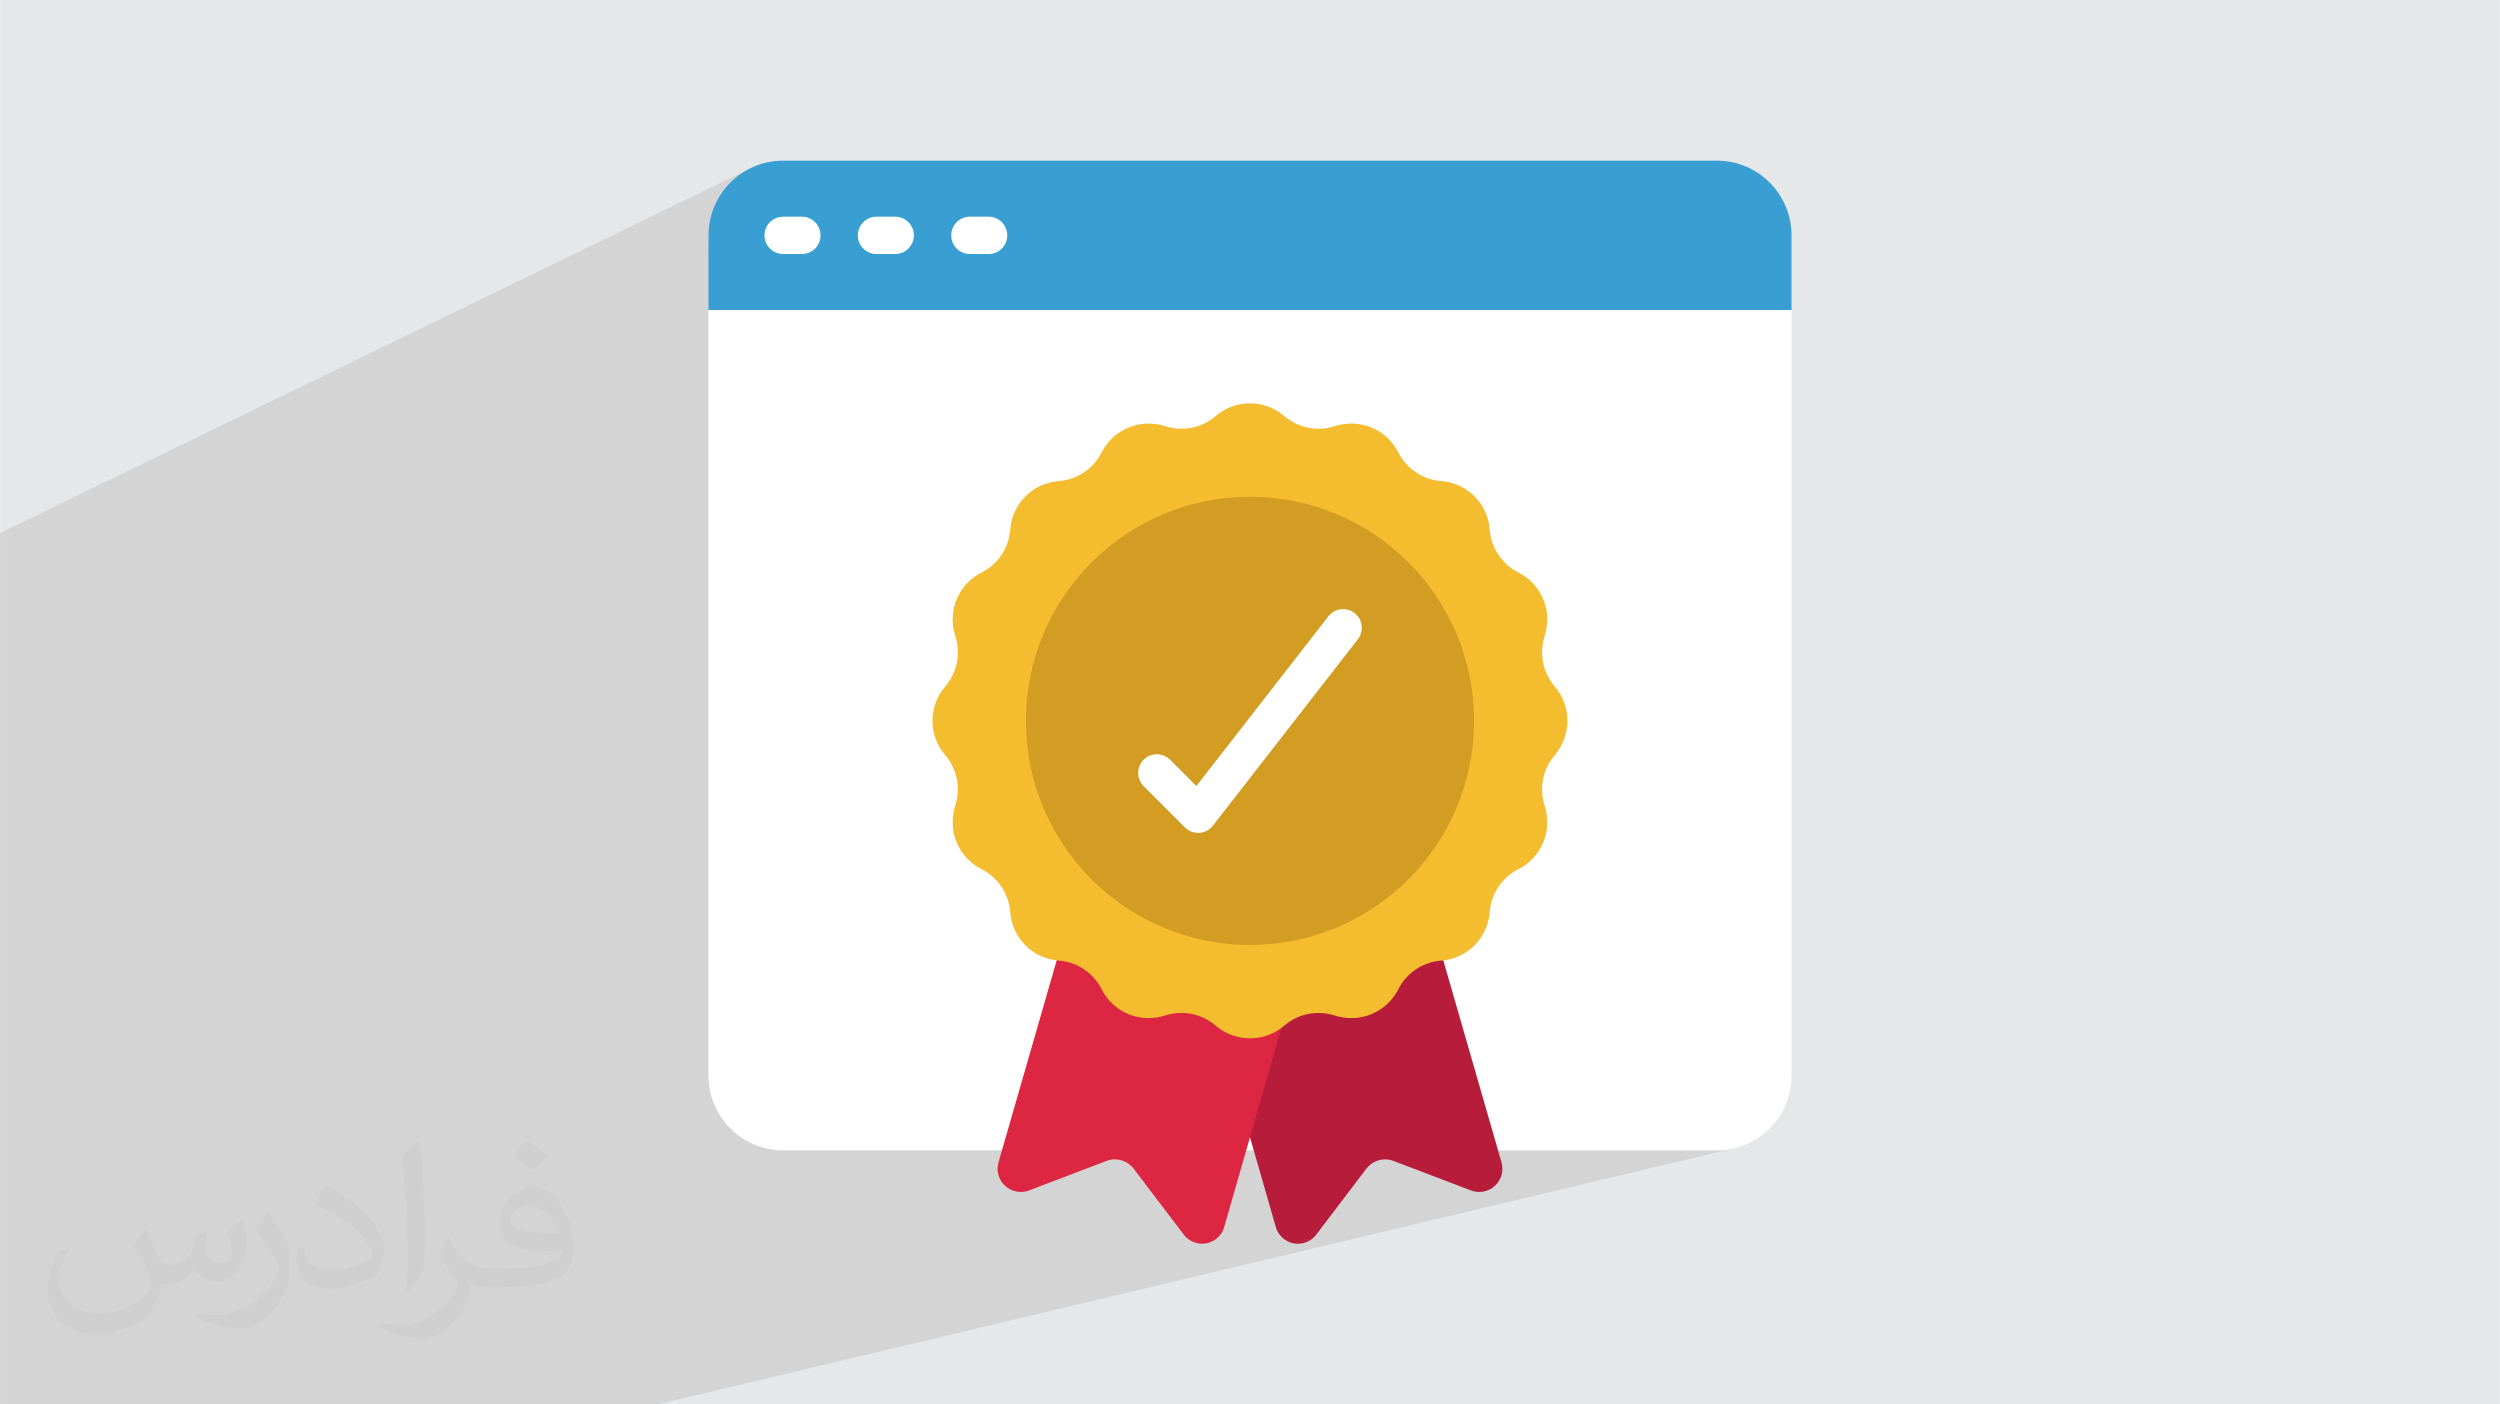
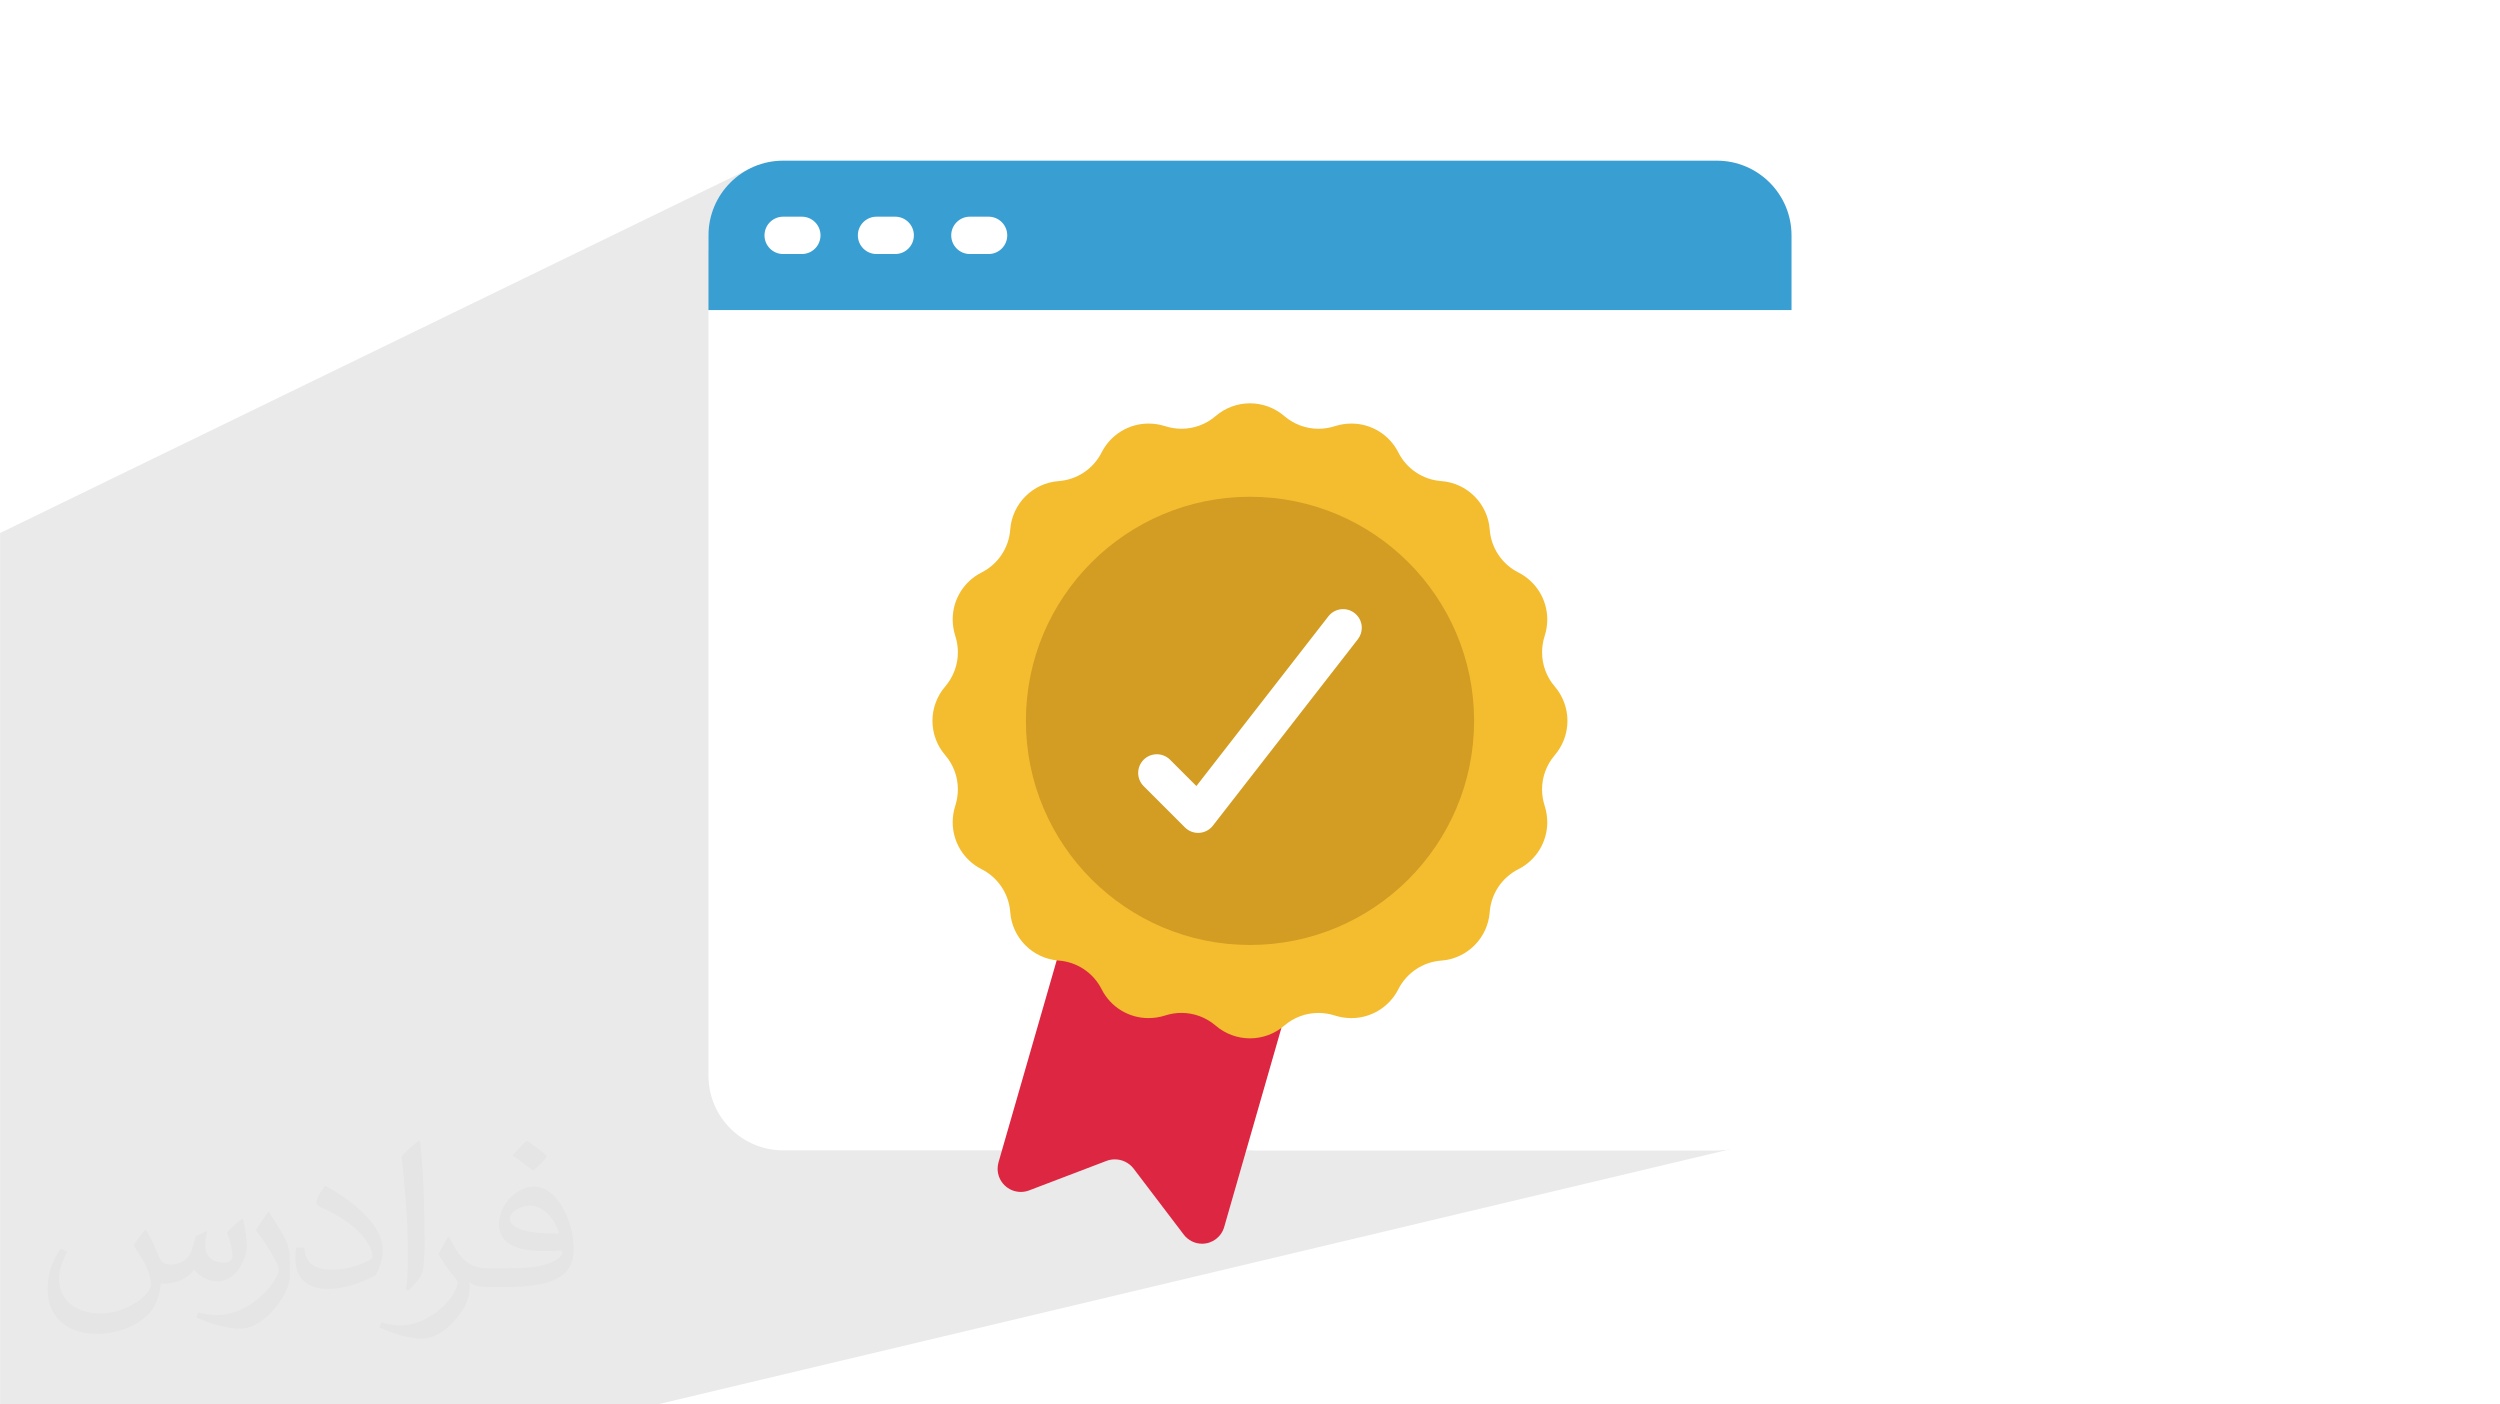
<svg xmlns="http://www.w3.org/2000/svg" xml:space="preserve" width="3.708in" height="2.083in" version="1.1" style="shape-rendering:geometricPrecision; text-rendering:geometricPrecision; image-rendering:optimizeQuality; fill-rule:evenodd; clip-rule:evenodd" viewBox="0 0 3702.73 2080.18">
  <defs>
    <style type="text/css">
   
    .fil0 {fill:#E6E7E8}
    .fil4 {fill:#399ED1;fill-rule:nonzero}
    .fil5 {fill:#B71C3A;fill-rule:nonzero}
    .fil8 {fill:#D39C22;fill-rule:nonzero}
    .fil6 {fill:#DD2641;fill-rule:nonzero}
    .fil7 {fill:#F4BC2F;fill-rule:nonzero}
    .fil3 {fill:white;fill-rule:nonzero}
    .fil2 {fill:#373435;fill-opacity:0.031}
    .fil1 {fill:#373435;fill-opacity:0.102}
   
  </style>
  </defs>
  <g id="Layer_x0020_1">
-     <polygon class="fil0" points="-0,0 3702.73,0 3702.73,2080.18 -0,2080.18 " />
    <polygon class="fil1" points="-0,1980.13 -0,2032.59 -0,2080.18 147.45,2080.18 248.2,2080.18 271.57,2080.18 315.77,2080.18 601.48,2080.18 731.55,2080.18 807.03,2080.18 809.81,2080.18 866.88,2080.18 887.89,2080.18 931.83,2080.18 973.71,2080.18 2565.12,1701.64 2554.14,1703.31 2542.83,1703.88 1856.93,1703.89 1816.27,1562.45 2022.89,1505.05 2027.95,1503.42 2032.89,1501.45 2037.66,1499.15 2042.27,1496.54 2046.68,1493.62 2050.9,1490.4 2054.89,1486.9 2058.64,1483.12 2062.14,1479.08 2065.38,1474.78 2068.33,1470.23 2070.97,1465.44 2073.4,1460.97 2076.1,1456.7 2079.06,1452.63 2082.25,1448.79 2085.67,1445.17 2089.31,1441.78 2093.14,1438.64 2097.17,1435.76 2099.06,1434.57 2148.71,1420.48 2155.34,1418.42 2161.7,1415.79 2167.76,1412.63 2173.5,1408.97 2178.87,1404.84 2183.86,1400.27 2188.44,1395.28 2192.57,1389.9 2196.23,1384.16 2199.39,1378.1 2202.01,1371.74 2204.08,1365.11 2205.55,1358.24 2206.42,1351.15 2206.42,1350.98 2206.96,1345.92 2207.83,1340.94 2209.02,1336.06 2210.51,1331.29 2212.29,1326.64 2214.37,1322.12 2216.72,1317.76 2219.35,1313.56 2222.23,1309.54 2225.38,1305.7 2228.76,1302.07 2232.38,1298.65 2236.22,1295.46 2240.29,1292.5 2244.56,1289.8 2249.04,1287.37 2253.82,1284.74 2258.37,1281.81 2262.67,1278.58 2266.72,1275.09 2270.5,1271.35 2274.01,1267.36 2277.23,1263.16 2280.15,1258.75 2282.76,1254.16 2285.06,1249.39 2287.04,1244.46 2288.68,1239.4 2289.97,1234.21 2290.9,1228.92 2291.47,1223.53 2291.66,1218.08 2291.66,1218.06 2291.66,1218.05 2291.66,1218.03 2291.66,1218.01 2291.66,1217.99 2291.66,1217.98 2291.66,1217.96 2291.66,1217.95 2291.59,1214.85 2291.41,1211.75 2291.11,1208.66 2290.69,1205.59 2290.15,1202.53 2289.49,1199.5 2288.72,1196.5 2287.84,1193.53 2286.94,1190.58 2286.15,1187.6 2285.48,1184.58 2284.93,1181.55 2284.51,1178.5 2284.2,1175.43 2284.02,1172.35 2283.96,1169.26 2284.03,1165.79 2284.27,1162.33 2284.65,1158.9 2285.19,1155.5 2285.87,1152.13 2286.7,1148.8 2287.67,1145.51 2288.79,1142.27 2290.06,1139.09 2291.46,1135.96 2293,1132.89 2294.67,1129.89 2296.48,1126.96 2298.42,1124.11 2300.49,1121.34 2302.69,1118.66 2302.7,1118.66 2304.92,1115.96 2307,1113.17 2308.95,1110.3 2310.77,1107.35 2312.46,1104.33 2314.01,1101.25 2315.42,1098.09 2316.69,1094.89 2317.81,1091.63 2318.8,1088.32 2319.63,1084.97 2320.32,1081.58 2320.86,1078.16 2321.25,1074.7 2321.48,1071.23 2321.56,1067.73 2321.48,1064.25 2321.25,1060.79 2320.86,1057.36 2320.33,1053.95 2319.65,1050.57 2318.82,1047.23 2317.84,1043.94 2316.72,1040.69 2315.46,1037.49 2314.06,1034.35 2312.53,1031.27 2310.85,1028.26 2309.04,1025.32 2307.11,1022.46 2305.03,1019.67 2302.84,1016.98 2302.7,1016.81 2300.5,1014.14 2298.43,1011.39 2296.5,1008.55 2294.69,1005.64 2293.02,1002.65 2291.48,999.6 2290.08,996.49 2288.83,993.32 2287.71,990.09 2286.73,986.82 2285.91,983.51 2285.22,980.15 2284.69,976.77 2284.31,973.35 2284.07,969.91 2283.99,966.45 2283.99,966.43 2283.99,966.4 2283.99,966.37 2283.99,966.34 2283.99,966.31 2283.99,966.29 2284,966.26 2284,966.23 2284.06,963.14 2284.24,960.06 2284.55,956.99 2284.97,953.93 2285.51,950.9 2286.17,947.89 2286.95,944.9 2287.84,941.95 2288.72,938.99 2289.49,936.01 2290.15,933 2290.68,929.97 2291.1,926.92 2291.4,923.85 2291.59,920.77 2291.66,917.69 2291.66,917.67 2291.66,917.65 2291.66,917.63 2291.66,917.61 2291.66,917.59 2291.66,917.57 2291.66,917.55 2291.66,917.53 2291.46,912.06 2290.9,906.67 2289.96,901.37 2288.67,896.17 2287.04,891.1 2285.06,886.17 2282.76,881.4 2280.15,876.79 2277.23,872.38 2274.01,868.17 2270.5,864.17 2266.73,860.42 2262.68,856.92 2258.38,853.69 2253.82,850.74 2249.04,848.1 2244.57,845.66 2240.29,842.96 2236.23,840.01 2232.38,836.82 2228.76,833.4 2225.38,829.76 2222.24,825.92 2219.36,821.9 2216.73,817.7 2214.38,813.34 2212.3,808.83 2210.51,804.18 2209.02,799.41 2207.83,794.53 2206.97,789.55 2206.42,784.49 2206.42,784.32 2205.55,777.23 2204.08,770.36 2202.01,763.73 2199.39,757.37 2196.23,751.3 2192.57,745.57 2188.44,740.19 2183.86,735.2 2178.87,730.63 2173.5,726.49 2167.77,722.83 2161.7,719.68 2155.34,717.05 2148.71,714.98 2141.84,713.51 2134.75,712.65 2134.58,712.65 2129.52,712.1 2124.54,711.24 2119.65,710.05 2114.88,708.57 2110.23,706.78 2105.72,704.7 2101.35,702.35 2097.16,699.73 2093.13,696.84 2089.29,693.7 2085.66,690.32 2082.24,686.7 2079.05,682.85 2076.1,678.78 2075.1,677.21 2653.47,459.24 1284.18,459.24 1474.9,374.1 1479.6,371.54 1483.69,368.17 1487.07,364.07 1489.62,359.37 1491.23,354.18 1491.8,348.61 1491.23,343.03 1489.62,337.84 1487.07,333.14 1483.69,329.05 1479.6,325.67 1474.9,323.12 1469.71,321.51 1464.14,320.95 1436.48,320.95 1430.9,321.51 1425.72,323.12 1352.17,356.66 1352.94,354.18 1353.5,348.61 1352.94,343.03 1351.33,337.84 1348.78,333.14 1345.4,329.05 1341.31,325.67 1336.61,323.12 1331.42,321.51 1325.84,320.95 1298.18,320.95 1292.61,321.51 1287.42,323.12 1213.65,357.39 1214.65,354.18 1215.21,348.61 1214.65,343.03 1213.04,337.84 1210.49,333.14 1207.11,329.05 1203.01,325.67 1198.32,323.12 1193.12,321.51 1187.55,320.95 1159.89,320.95 1154.32,321.51 1149.13,323.12 1049.25,370.4 1049.25,348.61 1049.83,337.3 1051.5,326.31 1054.23,315.71 1057.95,305.55 1062.61,295.88 1068.15,286.75 1074.52,278.24 1081.67,270.38 1089.52,263.24 1098.04,256.87 1107.16,251.33 -0,789.49 -0,848.52 -0,867.13 -0,880.54 -0,921.24 -0,929.25 -0,930.31 -0,934.13 -0,942.99 -0,973.37 -0,981.85 -0,985.76 -0,1032.55 -0,1121.54 -0,1532.26 -0,1684.4 " />
-     <path class="fil2" d="M215.96 1821.93c7.07,10.71 11.65,21.01 16.13,32.45 3.33,6.66 5.09,18.93 20.7,18.93 4.57,0 11.13,-1.35 16.95,-4.57 6.55,-3.44 11.54,-8.64 14.15,-16.53l6.24 -21.01 15.19 -7.49 1.04 1.04c-2.08,7.91 -2.59,15.5 -2.59,21.43 0,17.57 15.19,24.23 27.25,24.23 7.07,0 13.42,-3.44 13.42,-9.89 0,-8.32 -3.53,-22.47 -8.12,-35.16 7.07,-7.07 14.15,-14.15 22.26,-19.87l1.25 0.63c3.53,14.98 5.51,29.75 5.51,39.63 0,9.67 -4.27,20.39 -7.8,27.36 -7.28,13.73 -20.18,24.65 -35.78,24.65 -11.85,0 -25.06,-5.93 -34.12,-16.95l-0.52 0c-8.53,10.61 -21.74,20.18 -42.86,20.18l-6.55 0c-1.04,13.94 -4.05,23.81 -8.64,32.66 -12.58,24.54 -49.92,41.92 -85.08,41.92 -48.89,0 -73.43,-28.19 -73.43,-65.73 0,-23.19 7.59,-44.72 19.24,-60.01l9.56 3.95c-7.28,13.94 -12.17,27.04 -12.17,39.94 0,35.16 28.61,51.9 61.58,51.9 30.58,0 68.44,-19.45 75.31,-42.02 -2.59,-24.65 -11.85,-36.19 -26,-58.66 4.27,-7.49 9.78,-14.98 16.64,-22.98l1.25 0 0 0 0 0 -0.01 -0.04zm563.83 -132.3c10.3,6.45 20.39,14.04 30.27,22.78 -5.51,7.8 -12.38,14.88 -20.91,21.12 -9.89,-8.01 -19.76,-14.88 -29.86,-22.16 6.86,-7.7 13.63,-15.08 20.49,-21.74l0 0 0 0 0 0 0 0 0 0 0.01 0zm5.3 96.11c-16.64,0 -30.27,10.92 -30.27,19.03 0,17.38 33.28,22.78 73.12,22.56 -4.99,-20.39 -22.47,-41.61 -42.86,-41.61l0 0.01zm-37.35 92.99c21.64,0 40.57,-0.63 55.02,-4.27 16.13,-4.05 29.75,-12.17 29.75,-17.78 0,-1.46 0,-3.22 -0.52,-4.68 -9.05,0.83 -19.45,0.83 -28.5,0.83 -29.33,0 -51.79,-6.66 -60.64,-23.09 -2.19,-4.57 -3.74,-9.67 -3.74,-15.5 0,-15.92 6.86,-31.41 18.93,-42.13 10.08,-8.84 21.22,-14.35 32.55,-14.35 20.49,0 36.81,16.44 48.26,42.34 6.24,14.15 10.5,30.47 10.5,51.07 0,13.73 -3.74,25.27 -12.27,33.8 -15.92,15.4 -45.24,21.22 -90.17,21.22l-20.39 0 0 0 -5.3 0c-11.13,0 -19.14,-1.98 -25.48,-6.86l-1.04 0c0.31,2.59 0.52,5.09 0.52,7.49 0,10.08 -3.33,22.98 -10.08,33.28 -19.97,29.64 -41.61,42.53 -60.33,42.53 -18.93,0 -42.13,-7.28 -63.03,-16.75l3.74 -7.28c6.76,2.81 16.13,4.68 29.02,4.68 33.8,0 78.21,-32.45 83.72,-64.17 -1.25,-2.59 -3.53,-6.03 -6.76,-9.67 -9.89,-11.75 -16.13,-21.53 -21.95,-31.82 4.99,-9.89 9.56,-17.78 13.83,-24.96l1.77 -0.21c14.46,29.44 27.56,46.28 56.78,46.28l4.57 0 0 0 21.22 0 0 0 0 0 0 0 0 0 0 0 0.04 0zm-146.45 31.1c2.5,-13.52 2.7,-28.7 2.7,-42.86l0 -21.01c0,-39.21 -4.99,-96.2 -9.05,-133.34 7.07,-7.59 16.95,-16.53 24.75,-22.56l2.29 0.63c5.3,46.7 6.55,100.79 6.55,150.81 0,13.11 -0.52,25.9 -1.77,35.26 -0.73,11.85 -7.59,20.8 -22.26,34.53l-3.22 -1.46zm-150.71 -61.89c0.73,18.41 9.78,32.87 41.4,32.87 19.66,0 36.3,-5.09 54.71,-13.83 3.33,-1.46 5.09,-3.44 5.09,-5.09 0,-11.54 -8.84,-26.83 -23.71,-40.77 -14.46,-13.11 -33.6,-24.65 -51.48,-32.35 -6.14,-2.59 -8.12,-5.3 -8.12,-7.91 0,-5.3 7.07,-16.44 12.9,-24.44l1.98 -0.21c20.49,10.71 43.38,26.63 60.33,44.3 15.4,16.33 24.96,32.87 24.96,50.86 0,13.31 -4.05,25.79 -10.61,37.44 -22.47,11.33 -46.39,19.97 -70.1,19.97 -28.81,0 -48.47,-13.52 -48.47,-45.24 0,-3.44 0,-8.73 1.25,-15.61l9.89 0 0 0 0 0 0 0 0 0 0 0 -0.01 0zm-52.11 -52.32l17.89 28.92c6.55,10.71 12.69,22.37 12.69,40.77l0 23.5c0,19.03 -12.17,39.42 -31.82,59.6 -15.4,13.63 -29.02,19.45 -41.61,19.45 -18.72,0 -40.15,-5.82 -64.9,-16.44l2.81 -7.28c7.8,2.08 16.84,3.84 27.98,3.84 35.58,-0.21 71.97,-26.21 88.61,-57.93 1.98,-3.64 2.7,-7.07 2.7,-9.47 0,-3.64 -1.98,-7.7 -3.53,-11.33 -9.05,-17.05 -19.14,-32.66 -30.27,-47.12 5.82,-9.16 11.65,-17.99 17.99,-26.73l1.46 0.21 0 0 0 0 0 0 0 0 0 0 -0.01 0z" />
+     <path class="fil2" d="M215.96 1821.93c7.07,10.71 11.65,21.01 16.13,32.45 3.33,6.66 5.09,18.93 20.7,18.93 4.57,0 11.13,-1.35 16.95,-4.57 6.55,-3.44 11.54,-8.64 14.15,-16.53l6.24 -21.01 15.19 -7.49 1.04 1.04c-2.08,7.91 -2.59,15.5 -2.59,21.43 0,17.57 15.19,24.23 27.25,24.23 7.07,0 13.42,-3.44 13.42,-9.89 0,-8.32 -3.53,-22.47 -8.12,-35.16 7.07,-7.07 14.15,-14.15 22.26,-19.87l1.25 0.63c3.53,14.98 5.51,29.75 5.51,39.63 0,9.67 -4.27,20.39 -7.8,27.36 -7.28,13.73 -20.18,24.65 -35.78,24.65 -11.85,0 -25.06,-5.93 -34.12,-16.95l-0.52 0c-8.53,10.61 -21.74,20.18 -42.86,20.18l-6.55 0c-1.04,13.94 -4.05,23.81 -8.64,32.66 -12.58,24.54 -49.92,41.92 -85.08,41.92 -48.89,0 -73.43,-28.19 -73.43,-65.73 0,-23.19 7.59,-44.72 19.24,-60.01l9.56 3.95c-7.28,13.94 -12.17,27.04 -12.17,39.94 0,35.16 28.61,51.9 61.58,51.9 30.58,0 68.44,-19.45 75.31,-42.02 -2.59,-24.65 -11.85,-36.19 -26,-58.66 4.27,-7.49 9.78,-14.98 16.64,-22.98l1.25 0 0 0 0 0 -0.01 -0.04zm563.83 -132.3c10.3,6.45 20.39,14.04 30.27,22.78 -5.51,7.8 -12.38,14.88 -20.91,21.12 -9.89,-8.01 -19.76,-14.88 -29.86,-22.16 6.86,-7.7 13.63,-15.08 20.49,-21.74l0 0 0 0 0 0 0 0 0 0 0.01 0zm5.3 96.11c-16.64,0 -30.27,10.92 -30.27,19.03 0,17.38 33.28,22.78 73.12,22.56 -4.99,-20.39 -22.47,-41.61 -42.86,-41.61l0 0.01zm-37.35 92.99c21.64,0 40.57,-0.63 55.02,-4.27 16.13,-4.05 29.75,-12.17 29.75,-17.78 0,-1.46 0,-3.22 -0.52,-4.68 -9.05,0.83 -19.45,0.83 -28.5,0.83 -29.33,0 -51.79,-6.66 -60.64,-23.09 -2.19,-4.57 -3.74,-9.67 -3.74,-15.5 0,-15.92 6.86,-31.41 18.93,-42.13 10.08,-8.84 21.22,-14.35 32.55,-14.35 20.49,0 36.81,16.44 48.26,42.34 6.24,14.15 10.5,30.47 10.5,51.07 0,13.73 -3.74,25.27 -12.27,33.8 -15.92,15.4 -45.24,21.22 -90.17,21.22l-20.39 0 0 0 -5.3 0c-11.13,0 -19.14,-1.98 -25.48,-6.86l-1.04 0c0.31,2.59 0.52,5.09 0.52,7.49 0,10.08 -3.33,22.98 -10.08,33.28 -19.97,29.64 -41.61,42.53 -60.33,42.53 -18.93,0 -42.13,-7.28 -63.03,-16.75l3.74 -7.28c6.76,2.81 16.13,4.68 29.02,4.68 33.8,0 78.21,-32.45 83.72,-64.17 -1.25,-2.59 -3.53,-6.03 -6.76,-9.67 -9.89,-11.75 -16.13,-21.53 -21.95,-31.82 4.99,-9.89 9.56,-17.78 13.83,-24.96l1.77 -0.21c14.46,29.44 27.56,46.28 56.78,46.28l4.57 0 0 0 21.22 0 0 0 0 0 0 0 0 0 0 0 0.04 0zm-146.45 31.1c2.5,-13.52 2.7,-28.7 2.7,-42.86l0 -21.01c0,-39.21 -4.99,-96.2 -9.05,-133.34 7.07,-7.59 16.95,-16.53 24.75,-22.56l2.29 0.63c5.3,46.7 6.55,100.79 6.55,150.81 0,13.11 -0.52,25.9 -1.77,35.26 -0.73,11.85 -7.59,20.8 -22.26,34.53l-3.22 -1.46zm-150.71 -61.89c0.73,18.41 9.78,32.87 41.4,32.87 19.66,0 36.3,-5.09 54.71,-13.83 3.33,-1.46 5.09,-3.44 5.09,-5.09 0,-11.54 -8.84,-26.83 -23.71,-40.77 -14.46,-13.11 -33.6,-24.65 -51.48,-32.35 -6.14,-2.59 -8.12,-5.3 -8.12,-7.91 0,-5.3 7.07,-16.44 12.9,-24.44c20.49,10.71 43.38,26.63 60.33,44.3 15.4,16.33 24.96,32.87 24.96,50.86 0,13.31 -4.05,25.79 -10.61,37.44 -22.47,11.33 -46.39,19.97 -70.1,19.97 -28.81,0 -48.47,-13.52 -48.47,-45.24 0,-3.44 0,-8.73 1.25,-15.61l9.89 0 0 0 0 0 0 0 0 0 0 0 -0.01 0zm-52.11 -52.32l17.89 28.92c6.55,10.71 12.69,22.37 12.69,40.77l0 23.5c0,19.03 -12.17,39.42 -31.82,59.6 -15.4,13.63 -29.02,19.45 -41.61,19.45 -18.72,0 -40.15,-5.82 -64.9,-16.44l2.81 -7.28c7.8,2.08 16.84,3.84 27.98,3.84 35.58,-0.21 71.97,-26.21 88.61,-57.93 1.98,-3.64 2.7,-7.07 2.7,-9.47 0,-3.64 -1.98,-7.7 -3.53,-11.33 -9.05,-17.05 -19.14,-32.66 -30.27,-47.12 5.82,-9.16 11.65,-17.99 17.99,-26.73l1.46 0.21 0 0 0 0 0 0 0 0 0 0 -0.01 0z" />
    <g id="_1268490512816">
      <path class="fil3" d="M2653.47 459.24l0 1134.01c-0,61.09 -49.55,110.63 -110.64,110.63l-1382.94 0c-61.09,-0 -110.63,-49.55 -110.63,-110.64l0 -1134.01 27.66 -27.66 1548.89 0 27.66 27.66z" />
      <path class="fil4" d="M2653.47 348.61l0 110.64 -1604.21 0 0 -110.64c0,-61.09 49.55,-110.63 110.64,-110.63l1382.93 -0c61.09,0 110.64,49.55 110.64,110.64l0 0z" />
-       <path class="fil5" d="M1794.69 1487.4l94.84 329.89c4.09,14.73 17.51,24.93 32.8,24.93 10.7,0 20.79,-5.04 27.21,-13.59l74.4 -97.91c6.65,-8.49 16.83,-13.44 27.61,-13.44 4.07,0 8.12,0.72 11.95,2.1l115.34 43.98c3.83,1.42 7.89,2.15 11.97,2.15 18.98,0 34.38,-15.39 34.38,-34.38 0,-3.13 -0.43,-6.25 -1.27,-9.26l-86.29 -299.55 -9.68 -50.34 -333.26 115.42z" />
      <path class="fil6" d="M1565.09 1422.32l-86.29 299.52c-0.84,3.01 -1.27,6.13 -1.27,9.26 0,18.99 15.39,34.38 34.38,34.38 4.08,0 8.15,-0.74 11.97,-2.15l115.34 -43.98c3.83,-1.38 7.87,-2.1 11.95,-2.1 10.78,0 20.96,4.96 27.6,13.44l74.4 97.91c6.43,8.55 16.52,13.59 27.21,13.59 15.29,0 28.71,-10.2 32.8,-24.93l84.64 -294.54 -323.05 -150.74 -9.68 50.34z" />
      <path class="fil7" d="M2302.69 1118.65c-12.08,14.08 -18.74,32.04 -18.74,50.6 0,8.24 1.32,16.45 3.89,24.27 2.5,7.87 3.8,16.14 3.82,24.42 0,0.03 0,0.09 0,0.13 0,29.28 -16.49,56.09 -42.62,69.3 -24.38,12.23 -40.58,36.41 -42.62,63.61l0 0.17c-2.89,38.3 -33.36,68.78 -71.67,71.67l-0.17 0c-27.2,2.04 -51.37,18.25 -63.61,42.62 -13.28,26.13 -40.12,42.59 -69.43,42.59 -0.05,0 -0.11,0 -0.16,0 -8.23,-0.02 -16.44,-1.32 -24.28,-3.82 -7.83,-2.52 -16.02,-3.82 -24.25,-3.84 -0.09,0 -0.19,0 -0.28,0 -18.46,0 -36.34,6.65 -50.32,18.7l-0.17 0.14c-14.12,12.13 -32.14,18.81 -50.76,18.81 -18.63,0 -36.65,-6.68 -50.77,-18.82l-0.17 -0.14c-14.08,-12.08 -32.04,-18.74 -50.6,-18.74 -8.24,0 -16.45,1.32 -24.27,3.89 -7.88,2.5 -16.14,3.79 -24.42,3.81 -0.04,0 -0.09,0 -0.14,0 -29.27,0 -56.08,-16.48 -69.28,-42.59 -12.23,-24.39 -36.4,-40.59 -63.61,-42.62l-0.17 0c-38.31,-2.88 -68.79,-33.36 -71.66,-71.66l0 -0.17c-2.05,-27.21 -18.25,-51.37 -42.62,-63.62 -26.14,-13.26 -42.62,-40.11 -42.62,-69.43 0,-0.05 0,-0.11 0,-0.17 0.02,-8.23 1.31,-16.42 3.82,-24.25 2.52,-7.85 3.82,-16.03 3.84,-24.28 0,-0.08 0,-0.16 0,-0.23 0,-18.49 -6.64,-36.36 -18.7,-50.36l-0.14 -0.17c-12.13,-14.12 -18.81,-32.14 -18.81,-50.76 0,-18.62 6.68,-36.63 18.81,-50.75l0.14 -0.17c12.08,-14.08 18.74,-32.05 18.74,-50.61 0,-8.24 -1.32,-16.45 -3.89,-24.27 -2.5,-7.88 -3.8,-16.14 -3.82,-24.42 0,-0.03 0,-0.09 0,-0.13 0,-29.28 16.49,-56.09 42.62,-69.3 24.38,-12.23 40.58,-36.41 42.62,-63.61l0 -0.17c2.87,-38.32 33.35,-68.79 71.66,-71.67l0.17 -0c27.21,-2.05 51.36,-18.24 63.61,-42.62 13.28,-26.12 40.1,-42.6 69.4,-42.6 0.06,0 0.13,0 0.19,0 8.23,0.02 16.43,1.31 24.26,3.82 7.85,2.52 16.03,3.82 24.28,3.84 0.08,0 0.18,0 0.25,0 18.47,0 36.35,-6.65 50.34,-18.7l0.17 -0.14c14.12,-12.14 32.14,-18.82 50.77,-18.82 18.63,0 36.65,6.69 50.77,18.82l0.17 0.14c14.07,12.09 32.03,18.74 50.58,18.74 8.24,0 16.44,-1.32 24.27,-3.88 7.88,-2.5 16.13,-3.8 24.42,-3.82 0.05,0 0.11,0 0.16,0 29.28,0 56.07,16.47 69.29,42.59 12.23,24.4 36.4,40.59 63.61,42.62l0.17 0c38.3,2.89 68.78,33.36 71.66,71.67l0 0.17c2.05,27.2 18.25,51.37 42.62,63.61 26.13,13.26 42.62,40.11 42.62,69.43 0,0.05 0,0.11 0,0.16 -0.02,8.23 -1.31,16.42 -3.82,24.26 -2.53,7.84 -3.84,16.03 -3.84,24.28 -0,0.07 -0,0.15 -0,0.22 0,18.49 6.64,36.36 18.7,50.36l0.14 0.17c12.07,14.15 18.72,32.16 18.72,50.76 0,18.68 -6.7,36.76 -18.86,50.92l-0 -0z" />
      <circle class="fil8" cx="1851.36" cy="1067.74" r="331.91" />
      <g>
        <path class="fil3" d="M1187.55 376.27l-27.66 0c-15.27,0 -27.65,-12.38 -27.65,-27.66 0,-15.27 12.39,-27.66 27.66,-27.66l27.65 0c15.28,0 27.66,12.39 27.66,27.66 0,15.28 -12.39,27.66 -27.66,27.66l-0 -0z" />
        <path class="fil3" d="M1325.84 376.27l-27.66 0c-15.27,0 -27.66,-12.38 -27.66,-27.66 0,-15.27 12.39,-27.66 27.66,-27.66l27.66 0c15.28,0 27.66,12.39 27.66,27.66 0,15.28 -12.38,27.66 -27.66,27.66l0 -0z" />
        <path class="fil3" d="M1464.14 376.27l-27.66 0c-15.27,0 -27.66,-12.38 -27.66,-27.66 0,-15.27 12.39,-27.66 27.66,-27.66l27.66 0c15.27,0 27.66,12.39 27.66,27.66 0,15.28 -12.39,27.66 -27.66,27.66l0 -0z" />
      </g>
      <path class="fil3" d="M1774.55 1233.69c-7.34,0 -14.37,-2.92 -19.56,-8.11l-61.49 -61.49c-4.98,-5.16 -7.76,-12.04 -7.76,-19.22 0,-15.27 12.39,-27.66 27.66,-27.66 7.17,0 14.06,2.79 19.21,7.76l39.33 39.33 195.88 -251.86c5.24,-6.45 13.13,-10.19 21.45,-10.19 15.27,0 27.66,12.38 27.66,27.66 0,5.94 -1.92,11.73 -5.46,16.5l-215.1 276.59c-4.86,6.26 -12.19,10.13 -20.1,10.62l-1.71 0.06z" />
    </g>
  </g>
</svg>